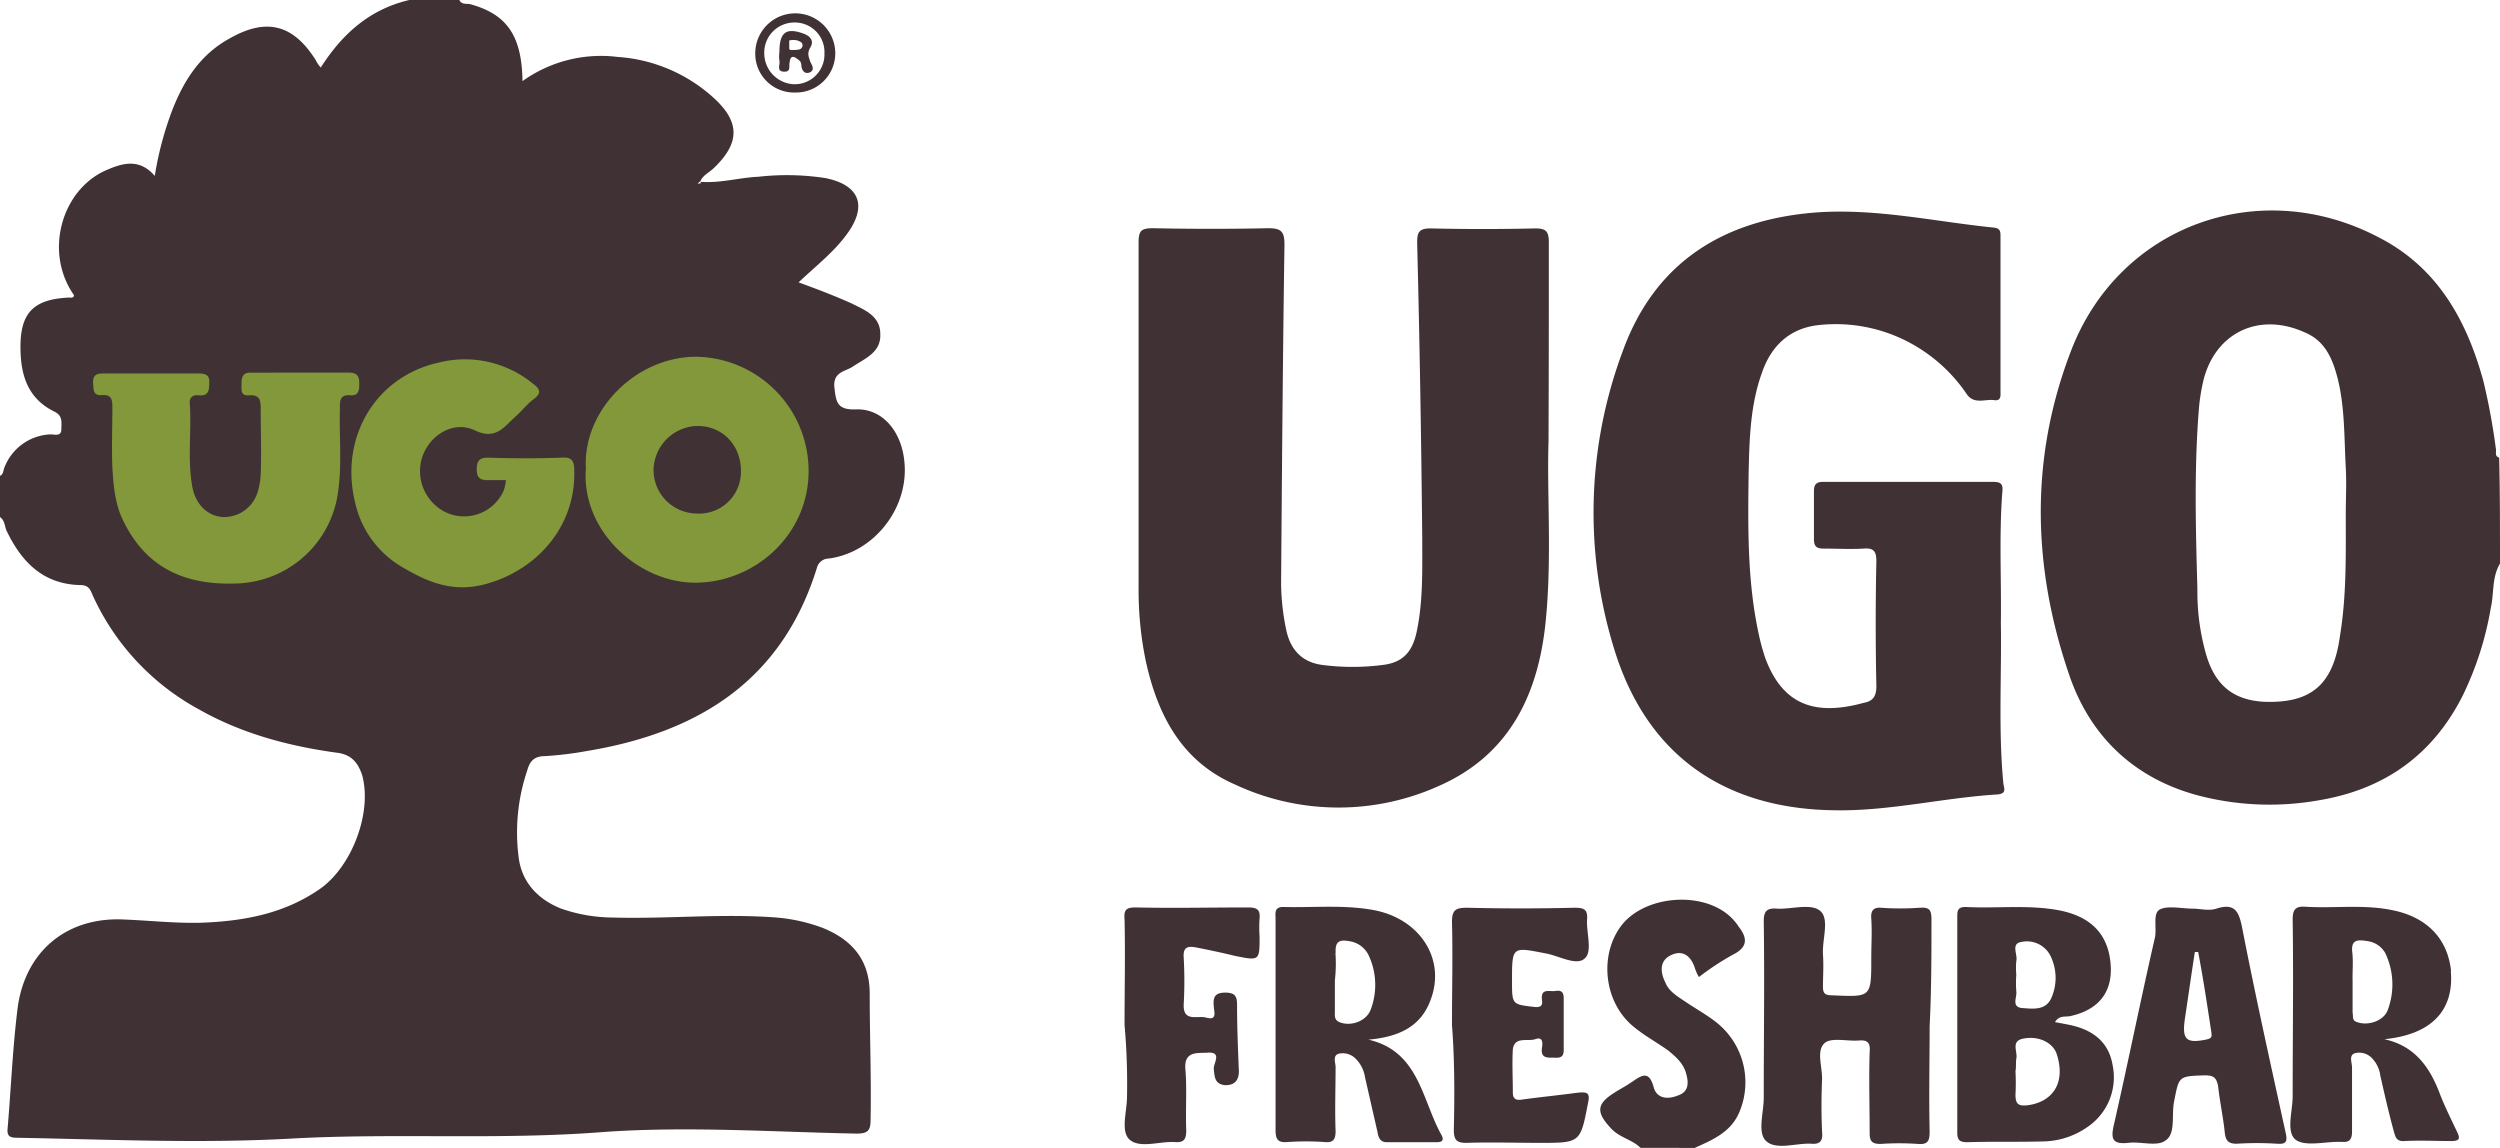
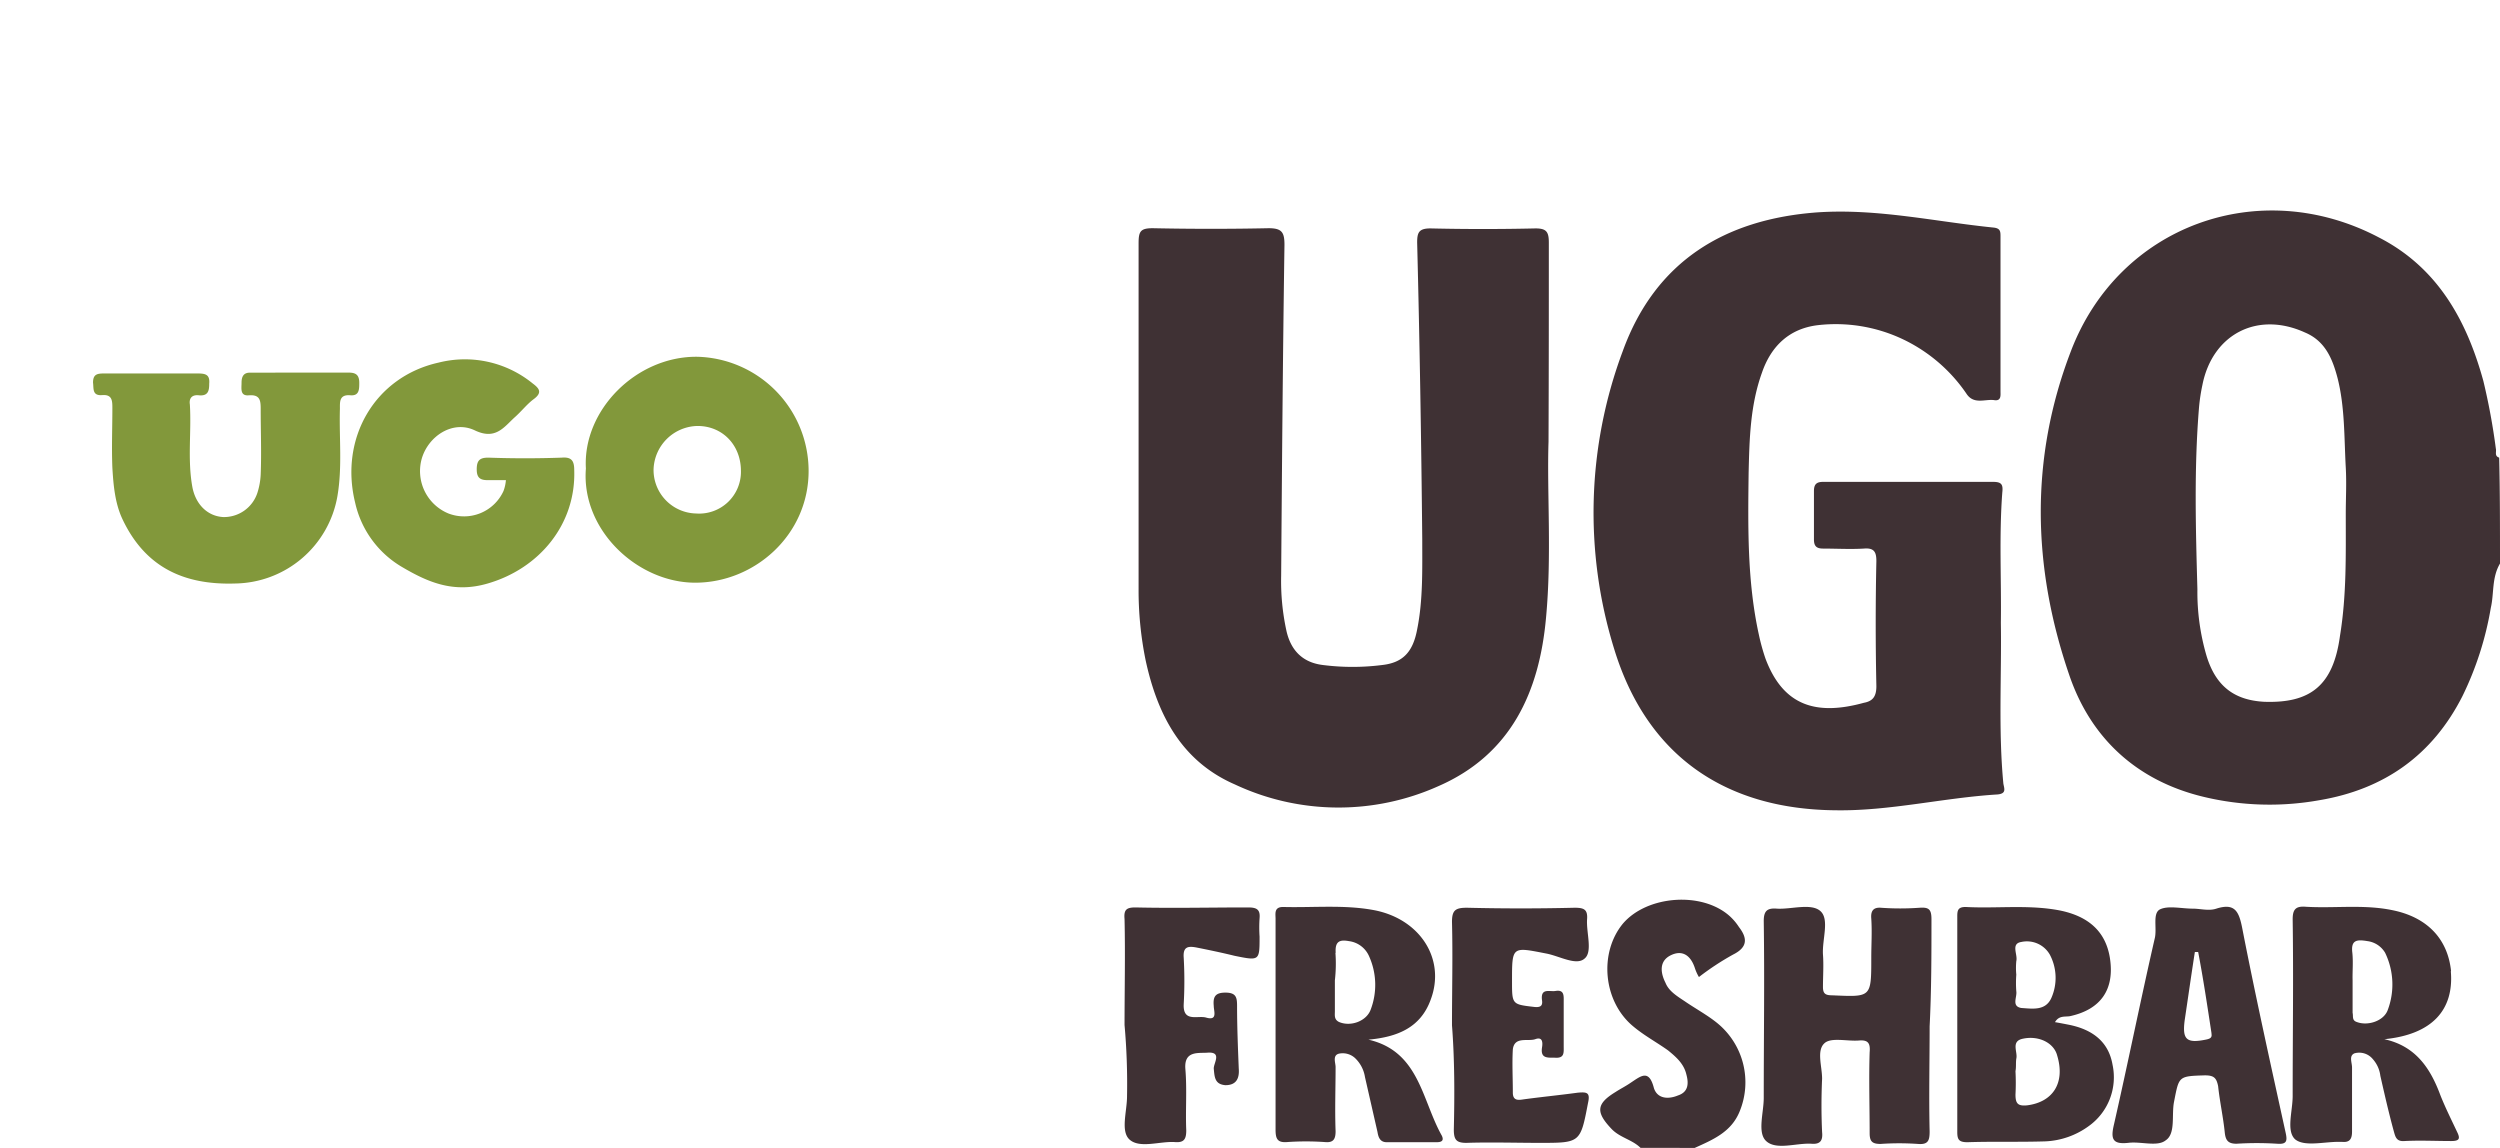
<svg xmlns="http://www.w3.org/2000/svg" viewBox="0 0 491 225.44">
  <defs>
    <style>.cls-1,.cls-2{fill:#3f3134;}.cls-1,.cls-3{fill-rule:evenodd;}.cls-3{fill:#82983b;}</style>
  </defs>
  <g id="Vrstva_2" data-name="Vrstva 2">
    <g id="Vrstva_1-2" data-name="Vrstva 1">
      <path class="cls-1" d="M491,110.68c-1.64,2.78-1.15,5.89-1.8,8.67a63.28,63.28,0,0,1-5.57,17.36c-5.89,11.62-15.39,18.33-28.16,20.46a55.35,55.35,0,0,1-22.59-.65c-13.1-3.11-22.27-11.46-26.52-24.07-7.21-21.12-7.7-42.4.32-63.36,9.34-24.72,37-34.87,60.58-22.43,11.46,5.89,17.19,16.21,20.47,28.16a125.87,125.87,0,0,1,2.45,13.26c.17.66-.33,1.48.66,1.8C491,96.76,491,103.64,491,110.68ZM460.71,101c0-3.11.17-6.06,0-9.17-.33-5.9-.16-11.95-1.64-17.68-1-3.77-2.45-7.21-6.38-8.85-9.33-4.25-18.17.33-20.14,10.32a36.54,36.54,0,0,0-.65,4.26c-1,11.95-.66,23.9-.33,35.85a44.42,44.42,0,0,0,1.8,13.1c1.8,5.89,5.4,8.68,11.3,9,9.17.33,13.59-3.27,14.9-12.93C460.88,116.9,460.71,109,460.71,101ZM304.19,47.64c0-2.13-.49-2.78-2.62-2.78q-10.31.24-20.62,0c-2.3,0-2.62.82-2.62,2.78.49,19.49.81,38.8,1,58.29,0,5.89.16,11.95-1,17.68-.82,4.42-2.79,6.55-6.88,7a46.11,46.11,0,0,1-11.62,0c-4.1-.49-6.39-3-7.21-6.88a45.89,45.89,0,0,1-1-10.64c.16-21.61.33-43.38.65-65,0-2.45-.49-3.27-3.11-3.27-7.53.16-15.06.16-22.75,0-2.46,0-2.79.65-2.79,3v67.78A68.49,68.49,0,0,0,225,129.67c2.3,10.64,7,19.81,17.52,24.39a47.92,47.92,0,0,0,40,.33c14.24-6.22,19.81-18.5,21.12-33.07,1.15-12.28.16-24.56.49-34.55C304.19,72.2,304.19,59.92,304.19,47.64Zm89.07,49c.16-1.48-.17-2-1.8-2h-33.4c-1.31,0-1.8.49-1.8,1.8v9.5c0,1.31.49,1.8,1.8,1.8,2.62,0,5.4.16,8,0,2-.17,2.46.65,2.46,2.45q-.26,12.28,0,24.56c0,2-.66,2.95-2.46,3.28-9.5,2.62-15.88.49-19.32-8.68a40.6,40.6,0,0,1-1.31-4.75c-2.29-10.48-2.13-21.12-2-31.76.16-6.71.32-13.26,2.62-19.65,1.8-5.24,5.4-8.67,11-9.33a30.78,30.78,0,0,1,16.7,2.78,31.44,31.44,0,0,1,12.44,10.65c1.47,2.29,3.76,1,5.56,1.31,1.31.16,1.15-1,1.15-1.64V46.5c0-1,0-1.64-1.31-1.8-11.46-1.15-22.76-3.77-34.54-3-18.34,1.31-31.93,9.66-38.31,27.18A90.55,90.55,0,0,0,317,127.38c6.39,21,21.78,31.59,43.55,31.76,10.65.16,21.12-2.46,31.77-3.11,1.8-.17,1.31-1.15,1.14-2.13-1-10.48-.33-21.12-.49-31.6C393.09,113.79,392.6,105.27,393.26,96.6ZM322.2,225.44c-1.63-1.63-4.09-2-5.73-3.76-3.11-3.28-2.94-4.91.82-7.21,1-.65,2-1.14,2.95-1.8,2-1.31,3.6-2.78,4.58,1,.66,2.12,2.79,2.29,4.75,1.47,2-.66,2.13-2.29,1.64-4.09-.49-2.13-2-3.44-3.6-4.75-2.3-1.64-4.75-2.95-6.88-4.75-5.89-4.91-6.71-14.41-2-20.14,4.74-5.56,15.55-6.38,21-1.47a10.87,10.87,0,0,1,1.8,2.13c1.64,2.13,1.8,3.93-1.14,5.4a52.72,52.72,0,0,0-6.72,4.42,8.68,8.68,0,0,1-.81-1.8c-.82-2.46-2.46-3.6-4.75-2.46s-2,3.44-1,5.41c.65,1.63,2.29,2.62,3.76,3.6,2.13,1.47,4.58,2.78,6.55,4.42a15,15,0,0,1,4.26,17.19c-1.64,4.09-5.24,5.57-8.84,7.2Zm57.14-44.86c0-2-.49-2.45-2.45-2.29a53.32,53.32,0,0,1-7.37,0c-1.64-.16-2.13.66-2,2.13.17,2.62,0,5.08,0,7.7,0,7.85,0,7.69-7.69,7.36-1.31,0-1.8-.32-1.8-1.63,0-2.13.16-4.26,0-6.39-.17-3,1.31-6.88-.49-8.51s-5.73-.33-8.52-.49c-2-.17-2.62.49-2.62,2.45.17,11.63,0,23.09,0,34.71,0,2.95-1.31,6.88.5,8.51,2,1.81,5.89.33,8.84.5,1.8.16,2.29-.66,2.12-2.3-.16-3.43-.16-6.87,0-10.47,0-2.46-1.14-5.57.5-7,1.31-1.15,4.42-.33,6.71-.5,1.8-.16,2.29.5,2.13,2.3-.17,5.24,0,10.64,0,15.88,0,1.63.49,2.13,2.13,2.13a53.17,53.17,0,0,1,7.36,0c2,.16,2.29-.66,2.29-2.46-.16-6.88,0-13.75,0-20.63C379.34,194.5,379.34,187.46,379.34,180.58Zm27.18,19c6.06-1.31,8.84-5.24,7.86-11.46-.82-5.08-4.09-8.19-10-9.34-6.06-1.14-12.28-.32-18.34-.65-1.47,0-1.63.65-1.63,1.8v42.4c0,1.48.32,2,2,2,5.08-.17,10.15,0,15.39-.17a15.57,15.57,0,0,0,8.35-2.94,11.78,11.78,0,0,0,4.75-12.12c-.82-4.75-4.26-7-8.68-7.86-.82-.16-1.63-.32-2.62-.49C404.39,199.41,405.54,199.74,406.52,199.58ZM396,207.93c.33-1.31-1.14-3.44,1.31-3.93,3.11-.66,6.06.82,6.71,3.27,1.64,5.4-.81,9.17-5.89,9.82-1.8.17-2.29-.32-2.29-2.12a43.92,43.92,0,0,0,0-4.59C396,209.56,395.88,208.74,396,207.93Zm0-19.16c.33-1.31-1.14-3.44,1-3.77a5.18,5.18,0,0,1,5.57,2.46,9.76,9.76,0,0,1,.33,8.51c-1.15,2.62-3.77,2.13-5.9,2-2-.33-.81-2.13-1-3.28a22.28,22.28,0,0,1,0-3.27A14.3,14.3,0,0,1,396,188.77ZM281,196.3c2.94-7.86-2-15.72-11-17.52-5.9-1.14-12-.49-18-.65-1.8,0-1.48,1.31-1.48,2.29v41.42c0,1.8.33,2.62,2.3,2.46a53.17,53.17,0,0,1,7.36,0c1.64.16,2.13-.49,2.13-2.13-.16-4.26,0-8.35,0-12.61,0-.82-.65-2.29.66-2.62a3.57,3.57,0,0,1,3.11.82,6.52,6.52,0,0,1,2,3.77l2.46,10.8c.16,1,.49,2,1.8,2h9.82c1,0,1.48-.33,1-1.31-3.93-7-4.42-16.54-14.4-18.83C274.4,203.67,279,201.87,281,196.3Zm-18.67-9.17c-.16-2.29.82-2.62,2.62-2.29a5,5,0,0,1,3.93,2.95,13.68,13.68,0,0,1,.33,10.48c-.82,2.29-3.93,3.43-6.22,2.45-1-.49-.82-1.31-.82-2.13v-6.05A29.23,29.23,0,0,0,262.28,187.13Zm219.06,3.61c-.65-6.39-4.75-10.65-11.62-12-5.57-1.14-11.3-.32-16.87-.65-2-.17-2.62.49-2.62,2.45.17,11.63,0,23.09,0,34.71,0,3-1.31,6.88.49,8.52,1.81,1.47,5.57.49,8.52.49h.65c1.48.16,2-.49,2-2v-12.6c0-1-.66-2.3.49-2.79a3.45,3.45,0,0,1,3.6,1.15,6,6,0,0,1,1.47,3.27c.82,3.61,1.64,7.21,2.62,10.81.33,1.15.49,2.13,2.13,2,3.11-.16,6.06,0,9.17,0,1.64,0,1.8-.49,1.15-1.8-1.15-2.45-2.3-4.74-3.28-7.2-2-5.4-4.91-9.66-11-11C477.57,203.18,482,198.43,481.34,190.74ZM462,187.13c-.33-2.62,1-2.62,3-2.29a4.74,4.74,0,0,1,3.44,2.29,14.28,14.28,0,0,1,.49,11.3c-.82,2.13-3.93,3.11-6.06,2.29-1-.33-.65-1.14-.82-1.8v-6.38C462,190.9,462.19,188.93,462,187.13Zm-31.27-8.67c-2.29,0-4.91-.66-6.55.16-1.47.82-.49,3.77-1,5.73-2.78,12.12-5.24,24.39-8,36.51-.66,2.78-.33,3.93,2.78,3.6,2.46-.33,5.73.82,7.37-.49,2-1.31,1.14-4.91,1.64-7.53,1-5.08.81-5.08,6.05-5.24,1.8,0,2.29.49,2.62,2.13.33,3.11,1,6.06,1.31,9.17.17,1.47.66,2.13,2.29,2.13a63.26,63.26,0,0,1,8,0c2,.16,2-.66,1.63-2.3-2.94-13.42-5.89-26.68-8.51-40.11-.65-3.27-1.47-4.91-5.08-3.76-1.47.49-3.11,0-4.58,0Zm3.6,24.55c.17.82-.33,1-1,1.15-3.93.82-4.75,0-4.26-3.77.66-4.42,1.31-9,2-13.42h.65C432.72,192.21,433.53,197.61,434.35,203ZM285.53,221.84c0,2,.49,2.62,2.46,2.62,4.74-.16,9.66,0,14.4,0,8,0,8,0,9.5-7.86.49-2.13-.33-2.13-2-2-3.6.49-7,.82-10.64,1.31-1,.16-2.13.33-2.13-1.31,0-2.95-.16-5.73,0-8.51.33-2.62,3-1.48,4.42-2s1.48.66,1.31,1.64c-.32,2.13,1,2,2.46,2,2,.17,1.8-1,1.8-2.29v-8.68c0-1.14.16-2.45-1.64-2.13-1.14.17-2.94-.65-2.62,1.81.17,1.14-.32,1.47-1.63,1.31-4.26-.5-4.26-.5-4.26-5.08,0-6.88,0-6.71,6.71-5.4,2.62.49,5.9,2.45,7.53,1,1.64-1.31.33-5.08.5-7.7.16-2-.66-2.29-2.46-2.29q-10.56.26-21.12,0c-2.29,0-2.95.49-2.95,2.79.17,6.71,0,13.42,0,20.3C285.69,208.09,285.69,215,285.53,221.84Zm-64.18-6.55c0,3-1.31,6.88.49,8.52,2,1.8,5.9.32,8.84.49,1.8.16,2.3-.49,2.3-2.29-.17-3.93.16-8-.17-12-.33-3.76,2.62-3.11,4.42-3.27,2.79-.16,1.15,2,1.15,3.11.16,1.64.16,3.11,2.29,3.28,2.13,0,2.78-1.31,2.62-3.28-.16-4.09-.33-8.19-.33-12.28,0-1.64-.16-2.62-2.29-2.62-2,0-2.46.82-2.29,2.62,0,1,.82,2.95-1.48,2.29-1.63-.49-4.58,1-4.42-2.62a82.32,82.32,0,0,0,0-9.16c-.16-2.13.82-2.3,2.46-2,2.46.49,4.91,1,7.53,1.64,4.91,1,4.91,1,4.91-3.77a27,27,0,0,1,0-3.6c.17-1.8-.65-2.13-2.29-2.13-7.37,0-14.73.17-22.1,0-1.8,0-2.29.49-2.13,2.29.16,6.88,0,13.92,0,20.8A130.46,130.46,0,0,1,221.35,215.29Z" />
-       <path class="cls-2" d="M107.07,148.5a69.05,69.05,0,0,0,8.19-1c21.77-3.6,38.31-13.75,45.19-36a2.41,2.41,0,0,1,2.29-1.8c8.84-1.14,15.72-9.82,14.9-18.82-.49-6.06-4.26-10.65-9.5-10.48-3.76.16-3.93-1.48-4.26-4.26C163.56,73,166,73,167.49,72c2.45-1.64,5.56-2.79,5.4-6.39,0-3.6-3.11-4.75-5.73-6.06-3.28-1.47-6.71-2.78-10.32-4.09,3.44-3.27,6.88-5.89,9.5-9.49,4.09-5.57,2.46-9.66-4.26-11A49.93,49.93,0,0,0,149,34.71c-3.77.16-7.53,1.31-11.46,1h0c.16.16.16.33-.17.33H137c.17-.17.33-.17.33-.33h.17c.49-1.31,1.8-1.8,2.78-2.78,5.07-4.91,5.07-9-.16-13.75a31.1,31.1,0,0,0-18.83-8,26.48,26.48,0,0,0-18.67,4.75C102.49,7,99.54,2.78,92.34.82,91.68.65,90.7,1,90.21,0H80.39C72.69,1.8,67.29,6.55,63,13.26a5.53,5.53,0,0,1-1-1.47c-4.42-7-9.66-8.35-16.86-4.26-5.73,3.11-9,8.19-11.3,14.08a65,65,0,0,0-3.44,12.94c-3.11-3.61-6.55-2.46-9.82-1-8.51,3.93-11.95,16-6.06,24.4,0,.65-.65.49-1,.49-6.88.33-9.5,2.95-9.5,9.66,0,5.4,1.31,10.15,6.72,12.77,1.63.82,1.31,2.13,1.31,3.44,0,1.47-1.31,1-2.13,1a10.14,10.14,0,0,0-9,6.38c-.33.66-.16,1.48-1,1.8v8c1,.65,1,1.8,1.31,2.62,2.95,6.22,7.2,10.64,14.57,10.8,1.8,0,2,1.15,2.46,2.13a48.08,48.08,0,0,0,20.79,22.27c8.35,4.74,17.52,7.2,27,8.51,3,.33,4.26,2,5.08,4.42,2,7.37-2,17.85-8.19,22.27-7,4.91-14.9,6.38-23.25,6.71-5.4.16-10.8-.49-16.2-.66-10.81-.16-18.5,6.55-20,17.2-1,7.85-1.31,15.88-2,23.9-.17,1.64.65,1.8,2,1.8,17.85.33,35.69,1.15,53.7.16,20.47-1.14,41.1.33,61.56-1.31,16.37-1.14,32.91,0,49.45.33,2.12,0,2.78-.49,2.78-2.62.16-8.35-.17-16.53-.17-24.88,0-6.72-3.6-10.65-9.33-12.94a33.93,33.93,0,0,0-9-2c-10.81-.82-21.45.32-32.25,0a31.06,31.06,0,0,1-10.16-1.8c-4.42-1.8-7.53-5.08-8.18-9.83a38,38,0,0,1,1.64-17.19C104,149.64,104.78,148.5,107.07,148.5ZM156.19,18.17a7.62,7.62,0,0,1-7.86-7.69,7.86,7.86,0,1,1,15.72,0A7.72,7.72,0,0,1,156.19,18.17Zm5.73-7.69A5.81,5.81,0,0,0,156,4.42a5.91,5.91,0,0,0-5.9,6.06,6.1,6.1,0,0,0,5.73,6.06A5.85,5.85,0,0,0,161.92,10.48Zm-2.78,1.64c-.33-1-.66-1.64,0-2.79.82-1.31,0-2.29-1.48-2.78-3.27-1.15-4.58-.16-4.58,3.6a6.75,6.75,0,0,0,0,1.8c.16.82-.66,2.13,1,2.13,1.31,0,.82-1.15,1-1.8.17-1.64,1-1.15,1.8-.49a1.26,1.26,0,0,1,.5,1.14c.16,1,.65,1.64,1.63,1.31C160.12,13.75,159.46,12.77,159.14,12.12Zm-1.8-2.62c-.17.32-1.31.32-2,.32-.33,0-.16-.16-.33-.16h0V8.19c-.16-.33.33-.33,1-.33a2.29,2.29,0,0,1,1.14.33A.77.77,0,0,1,157.34,9.5Z" />
      <path class="cls-3" d="M59.27,73.18h9.17c1.31,0,2.12.33,2.12,2,0,1.31,0,2.62-1.8,2.45-2.13-.16-2,1.31-2,2.62-.17,5.73.49,11.46-.49,17.19A20.69,20.69,0,0,1,46.17,114.6c-10.15.33-17.68-3.27-22.1-12.6-1.48-3.11-1.8-6.71-2-10.15-.16-3.93,0-7.7,0-11.63,0-1.47,0-2.78-2-2.62s-1.64-1.31-1.8-2.45c0-1.64.82-1.8,2.13-1.8H38.8c1.48,0,2.46.16,2.29,2,0,1.31-.16,2.46-2,2.29-1.31-.16-2,.5-1.8,1.8.33,5.41-.49,10.81.49,16.21.65,3.44,3,5.73,6.06,5.9a6.9,6.9,0,0,0,6.71-4.75,13.87,13.87,0,0,0,.65-3.6c.17-4.26,0-8.52,0-12.94,0-1.63-.16-2.78-2.29-2.62-1.8.17-1.47-1.31-1.47-2.45s.33-2,1.64-2Zm77.27,41.26c11.63,0,22.27-9.33,22.27-21.94A22.44,22.44,0,0,0,137,70.07c-12-.16-22.59,10.48-21.93,21.94C114.11,104.13,125.25,114.44,136.54,114.44Zm.17-13.59a8.55,8.55,0,0,1-8.35-8.67A8.81,8.81,0,0,1,137,83.66c4.92,0,8.52,3.77,8.52,8.84A8.21,8.21,0,0,1,136.71,100.85ZM98.89,96.43a8.52,8.52,0,0,1-10.81,4.42,9,9,0,0,1-5.24-10.8c1.31-4.42,6.06-7.53,10.32-5.57,4.09,2,5.73-.49,7.86-2.46,1.31-1.14,2.45-2.62,3.76-3.6,1.8-1.31,1.15-2.13-.16-3.11a21.08,21.08,0,0,0-18.5-4.09C73.67,74,66.63,86,69.75,98.72a19.55,19.55,0,0,0,9.16,12.61c5.08,3,10.15,5.24,16.87,3.27,10.15-2.94,17.35-11.62,17-22.26,0-1.8-.49-2.62-2.45-2.46-4.75.17-9.66.17-14.41,0-1.64,0-2.29.49-2.29,2.3,0,1.63.65,2.12,2.13,2.12h3.6A7.84,7.84,0,0,1,98.89,96.43Z" />
    </g>
  </g>
</svg>